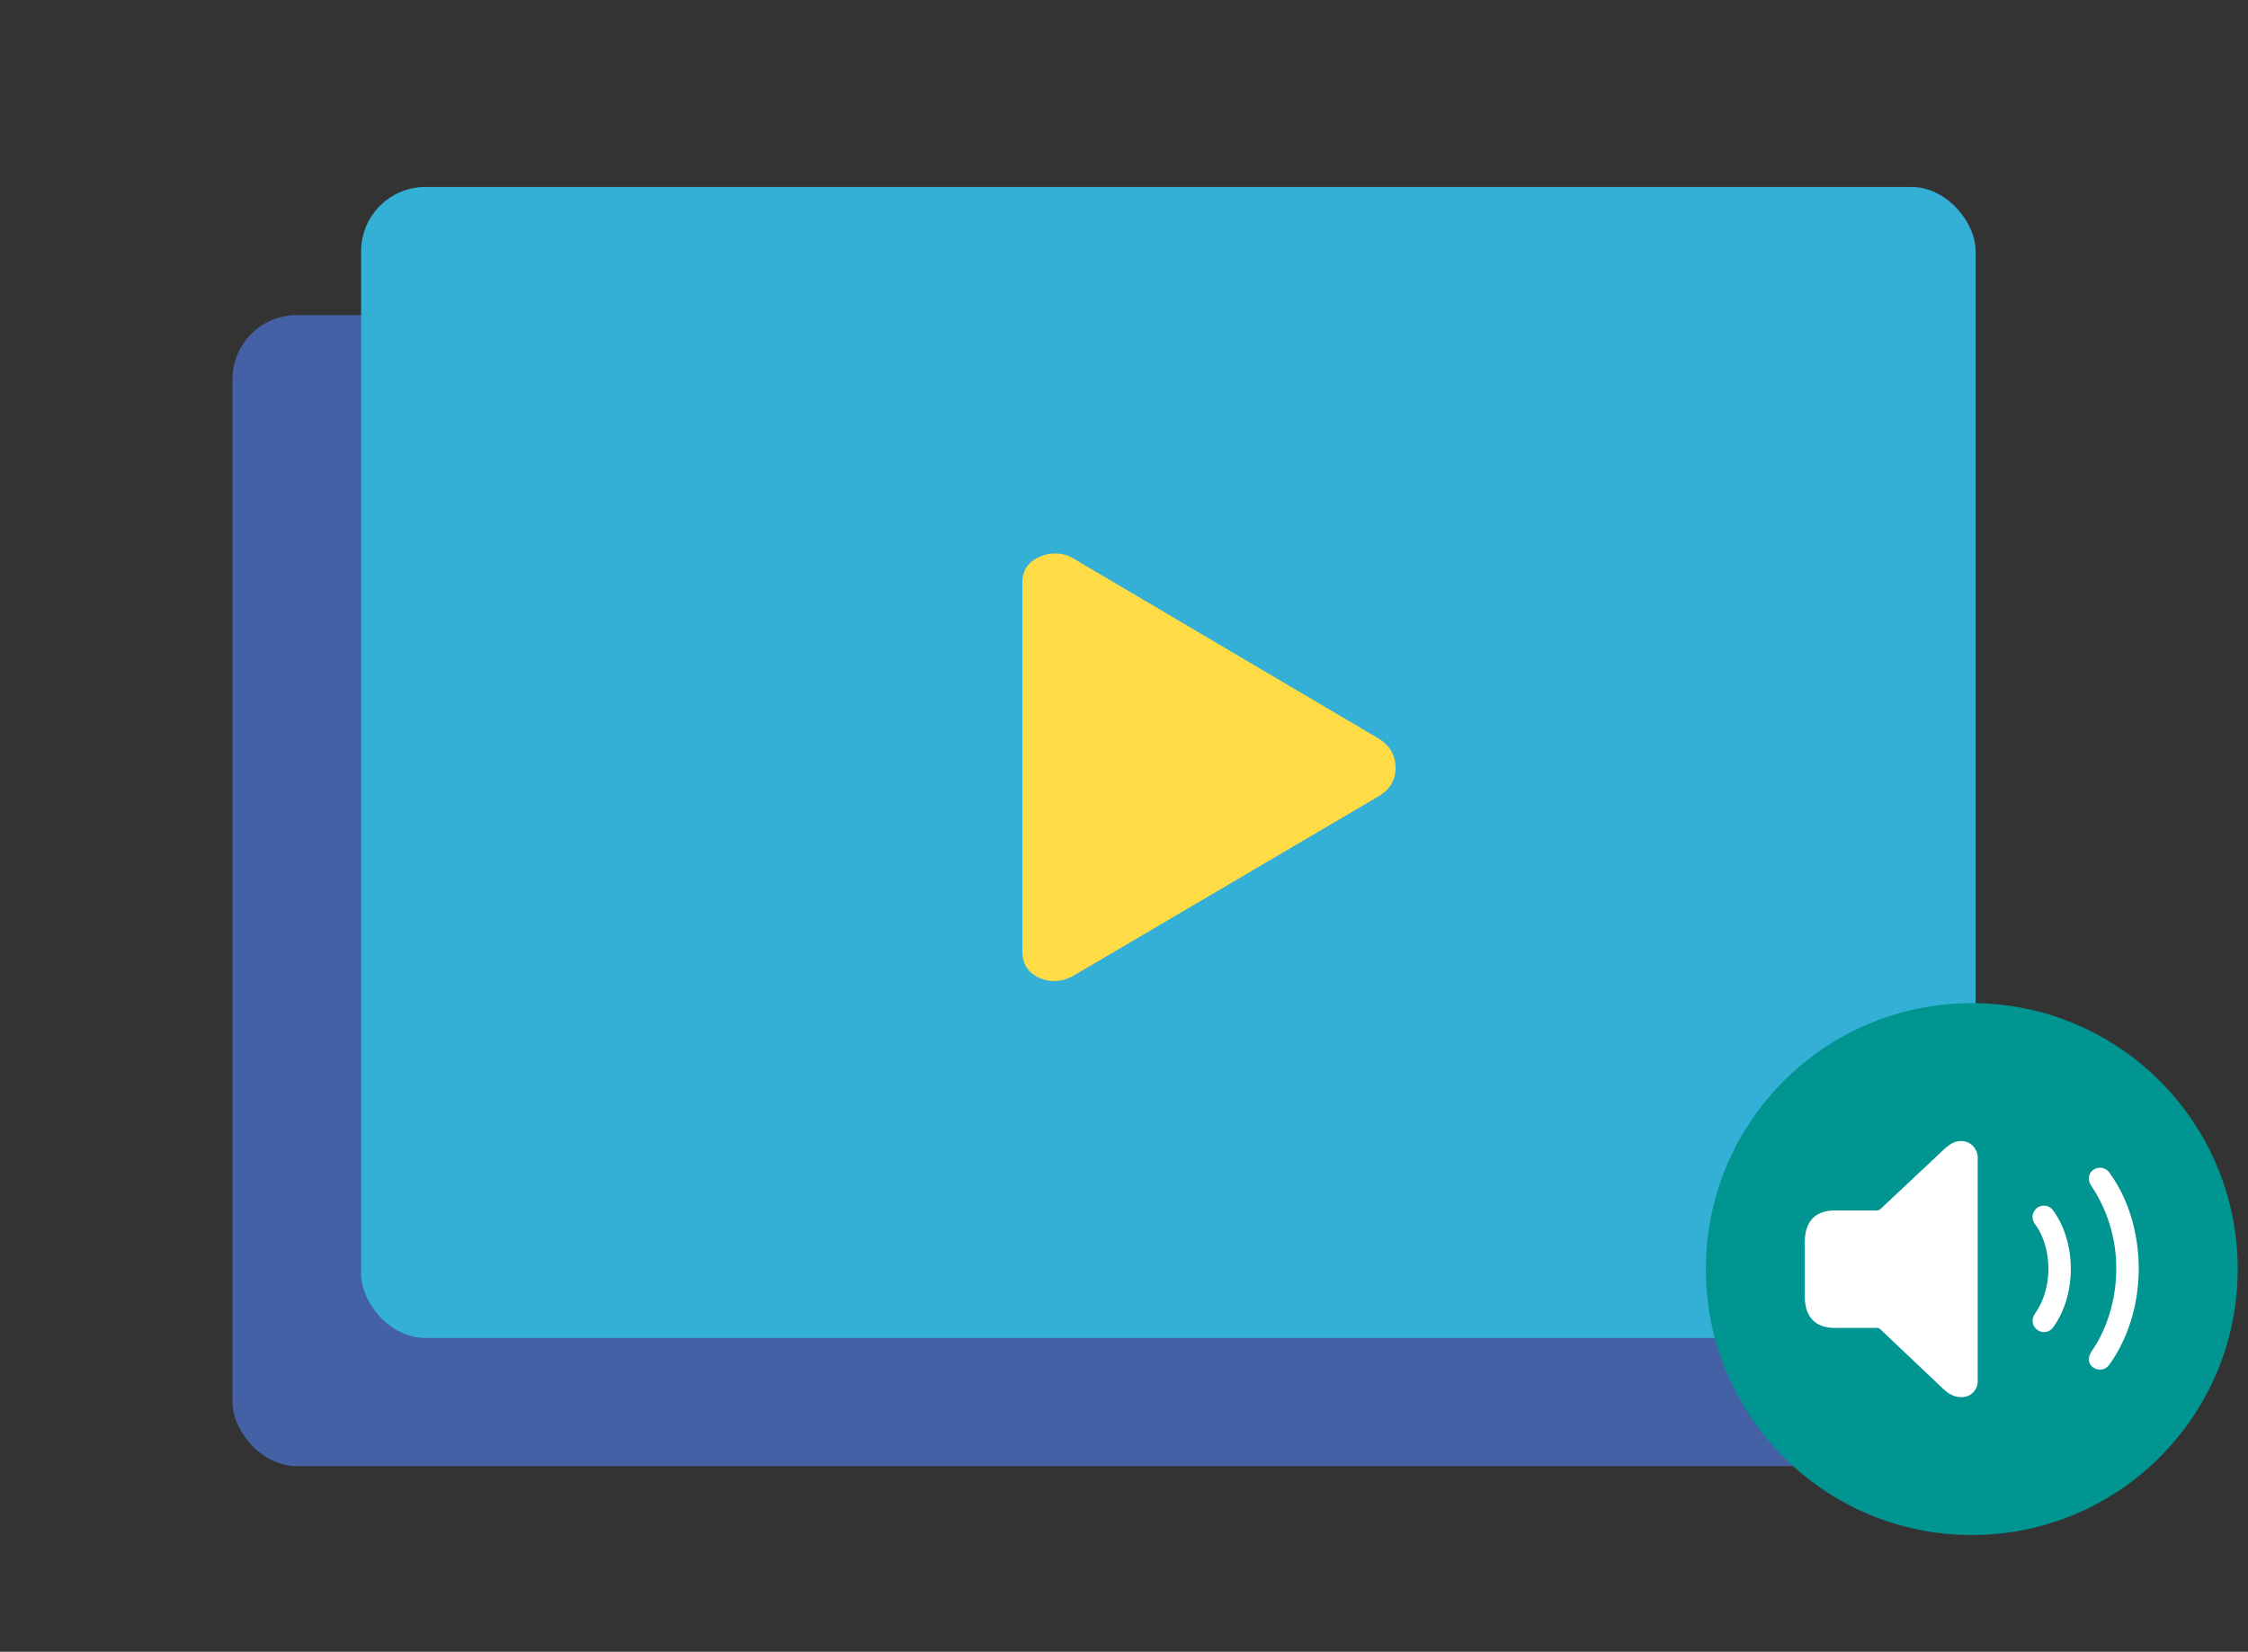
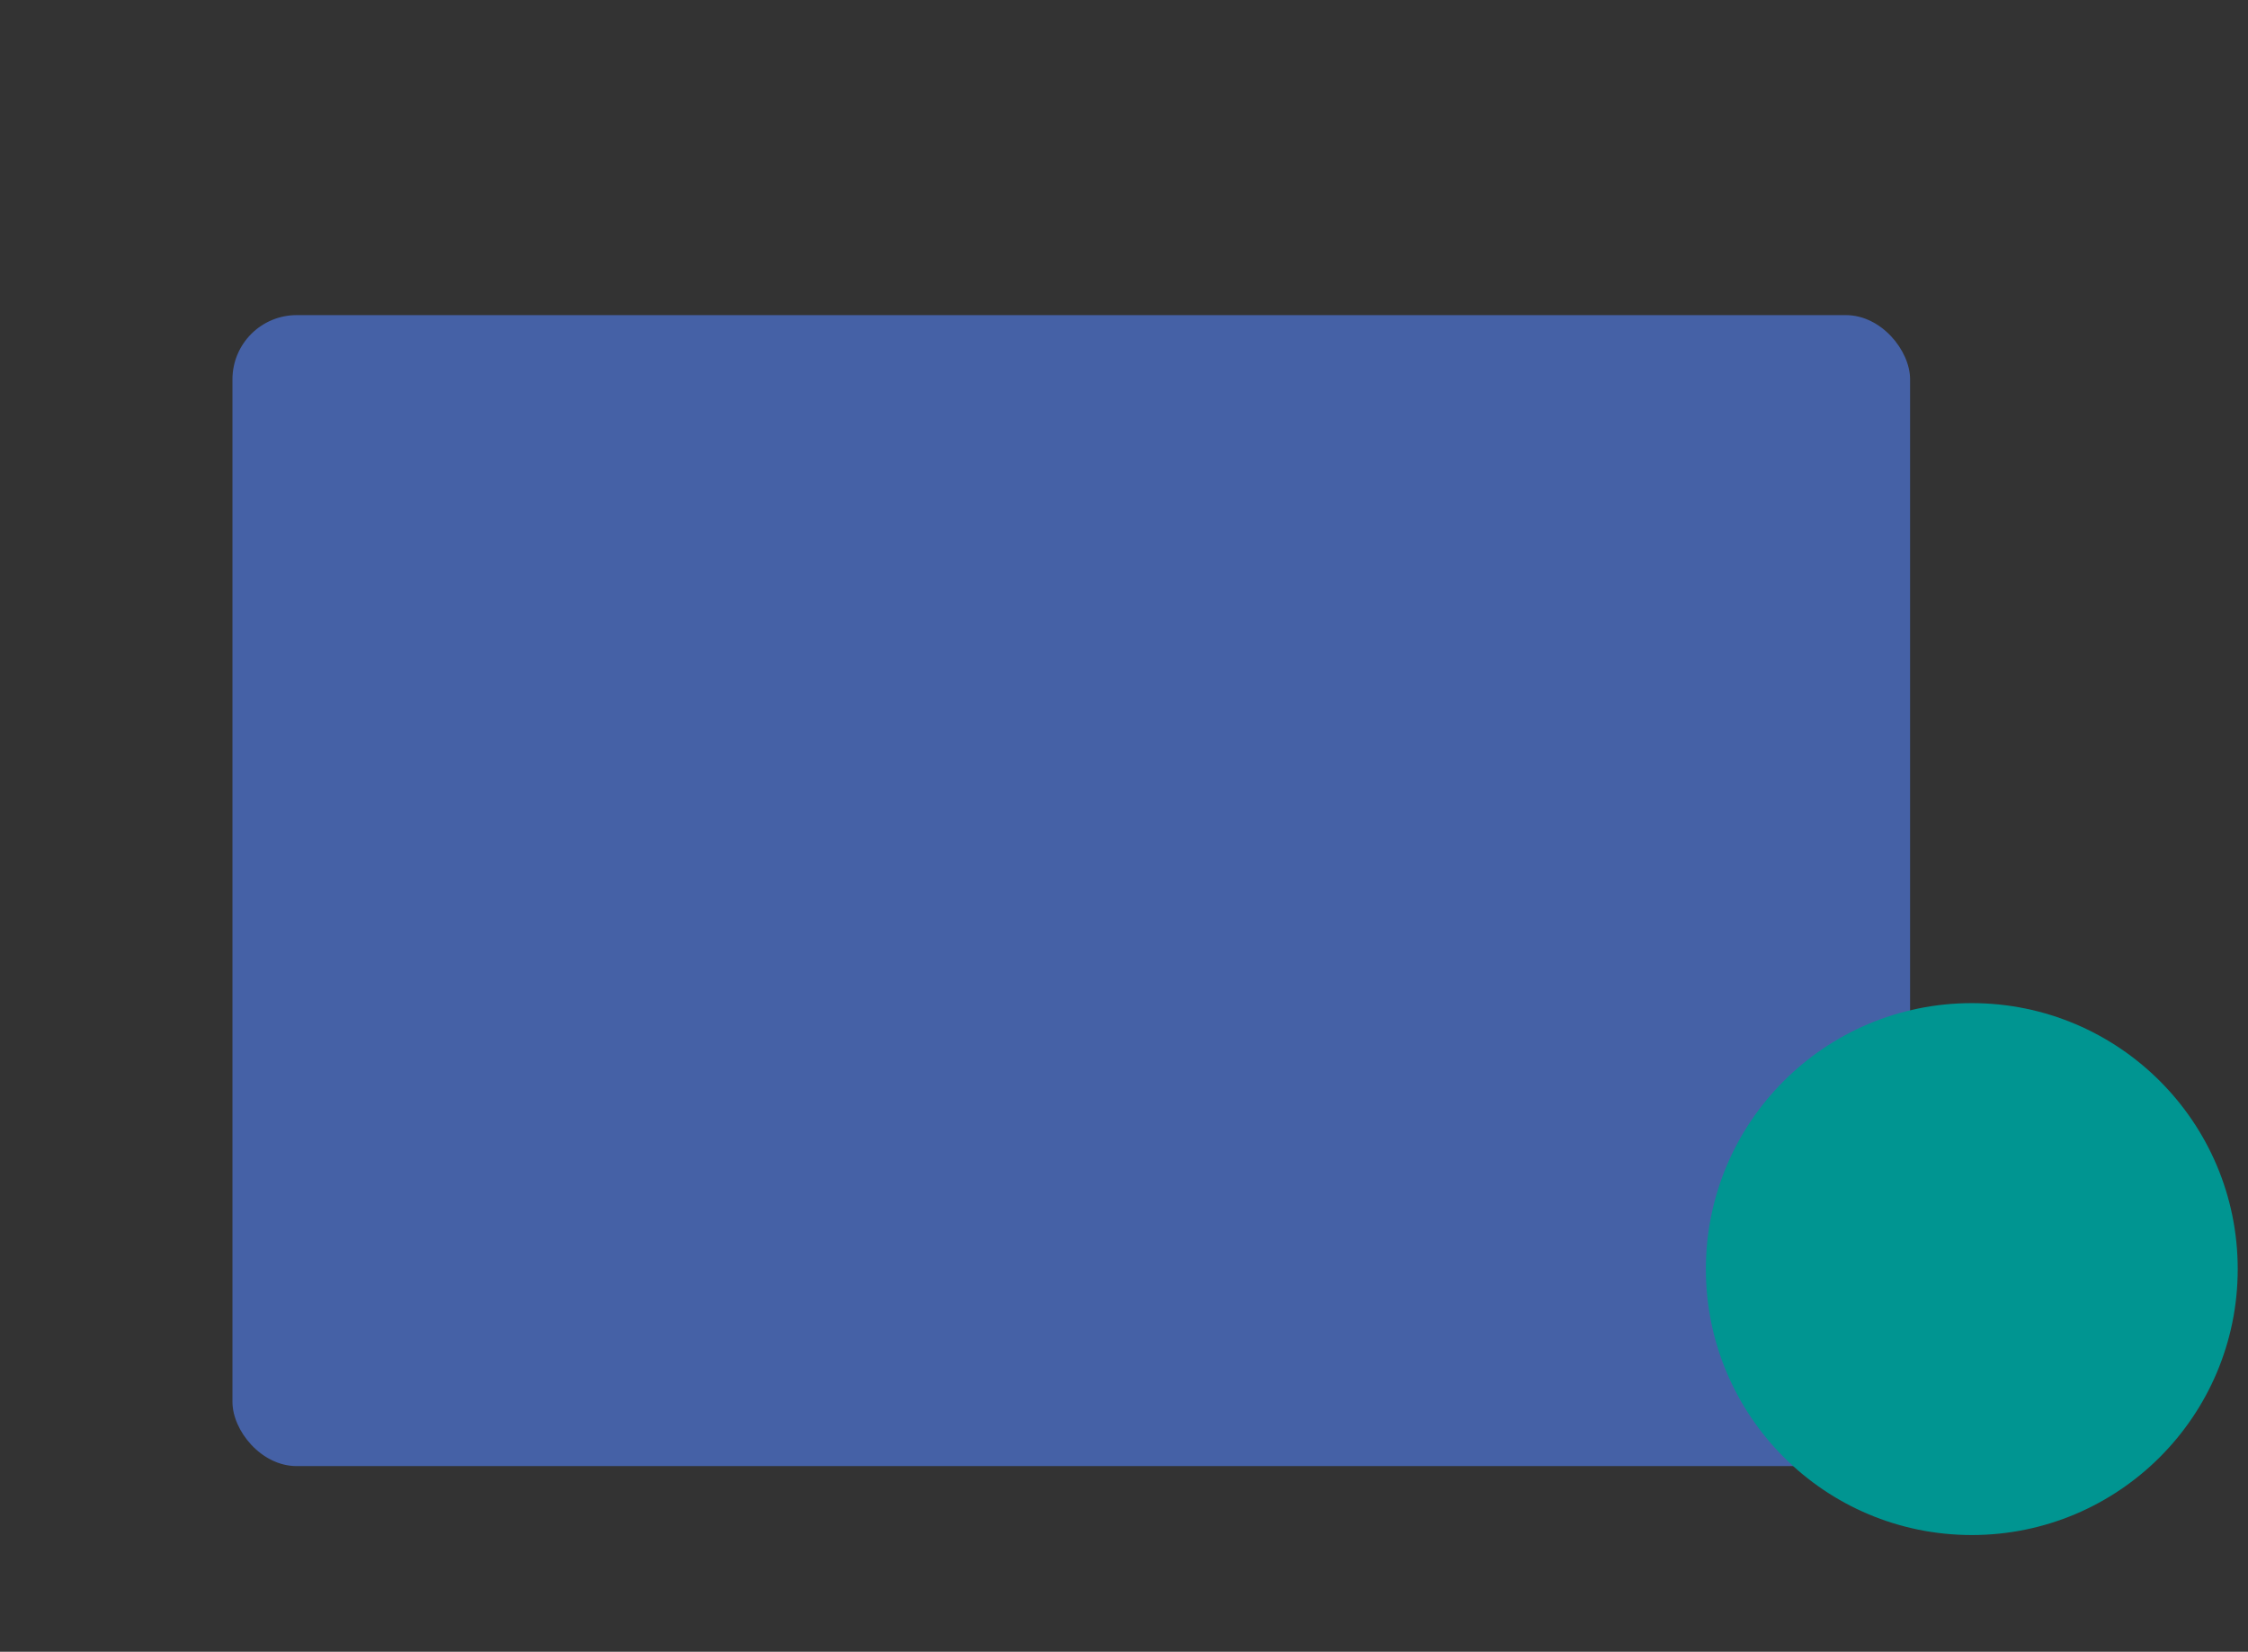
<svg xmlns="http://www.w3.org/2000/svg" id="Icons_copy_4" data-name="Icons copy 4" viewBox="0 0 980 720">
  <rect x="0" y="0" width="980" height="720" fill="#333333" stroke="none" />
  <defs>
    <style>.cls-1{fill:#4561a6;}.cls-2{fill:#34afd5;}.cls-3{fill:#009591;}.cls-4{fill:#fff;}.cls-5{fill:#ffdc46;}</style>
  </defs>
  <title>explore_animate_ideas_go_further</title>
  <rect class="cls-1" x="101.34" y="137.36" width="731.35" height="501.71" rx="28" />
-   <rect class="cls-2" x="157.43" y="81.51" width="703.84" height="501.71" rx="28" />
  <circle class="cls-3" cx="859.59" cy="553.19" r="115.93" />
-   <path class="cls-4" d="M846.69,605l-27-25.61a2.19,2.19,0,0,0-1.52-.55H800c-8.58,0-13.21-4.69-13.21-13.82V541.51c0-9.19,4.63-13.88,13.21-13.88h18.19a2.19,2.19,0,0,0,1.52-.55l27-25.37c3.22-3,5.23-4.32,8.21-4.32a7.19,7.19,0,0,1,7.24,7.42v97.06A6.9,6.9,0,0,1,855,609C852,609,849.61,607.77,846.69,605Zm40.58-32.61c3.47-4.81,5.72-12,5.72-19.29s-2.13-14.48-5.65-19.23c-2-2.62-1.59-5.72,1-7.55a4.94,4.94,0,0,1,6.81,1.47c4.75,6.45,7.61,15.76,7.61,25.31s-2.86,18.92-7.61,25.31a4.87,4.87,0,0,1-6.81,1.4C885.75,578,885.45,575,887.27,572.42Zm24.53,16.67c6.69-9.61,10.77-22.51,10.77-36a64.64,64.64,0,0,0-10.77-36c-1.83-2.62-1.46-5.6.85-7.18a5,5,0,0,1,7,1.4c8.15,11.13,12.71,26.1,12.71,41.74s-4.68,30.48-12.71,41.68a5,5,0,0,1-7,1.46C910.34,594.69,910,591.71,911.8,589.09Z" />
-   <path class="cls-5" d="M608.39,334.5q-.12-8.1-7.41-12.58L469,244.07a15.9,15.9,0,0,0-15.29-1.53q-8,3.18-8,11.41V414.59q0,8.48,7.64,11.76T469,424.71l132-77.62Q608.51,342.62,608.39,334.5Z" />
</svg>